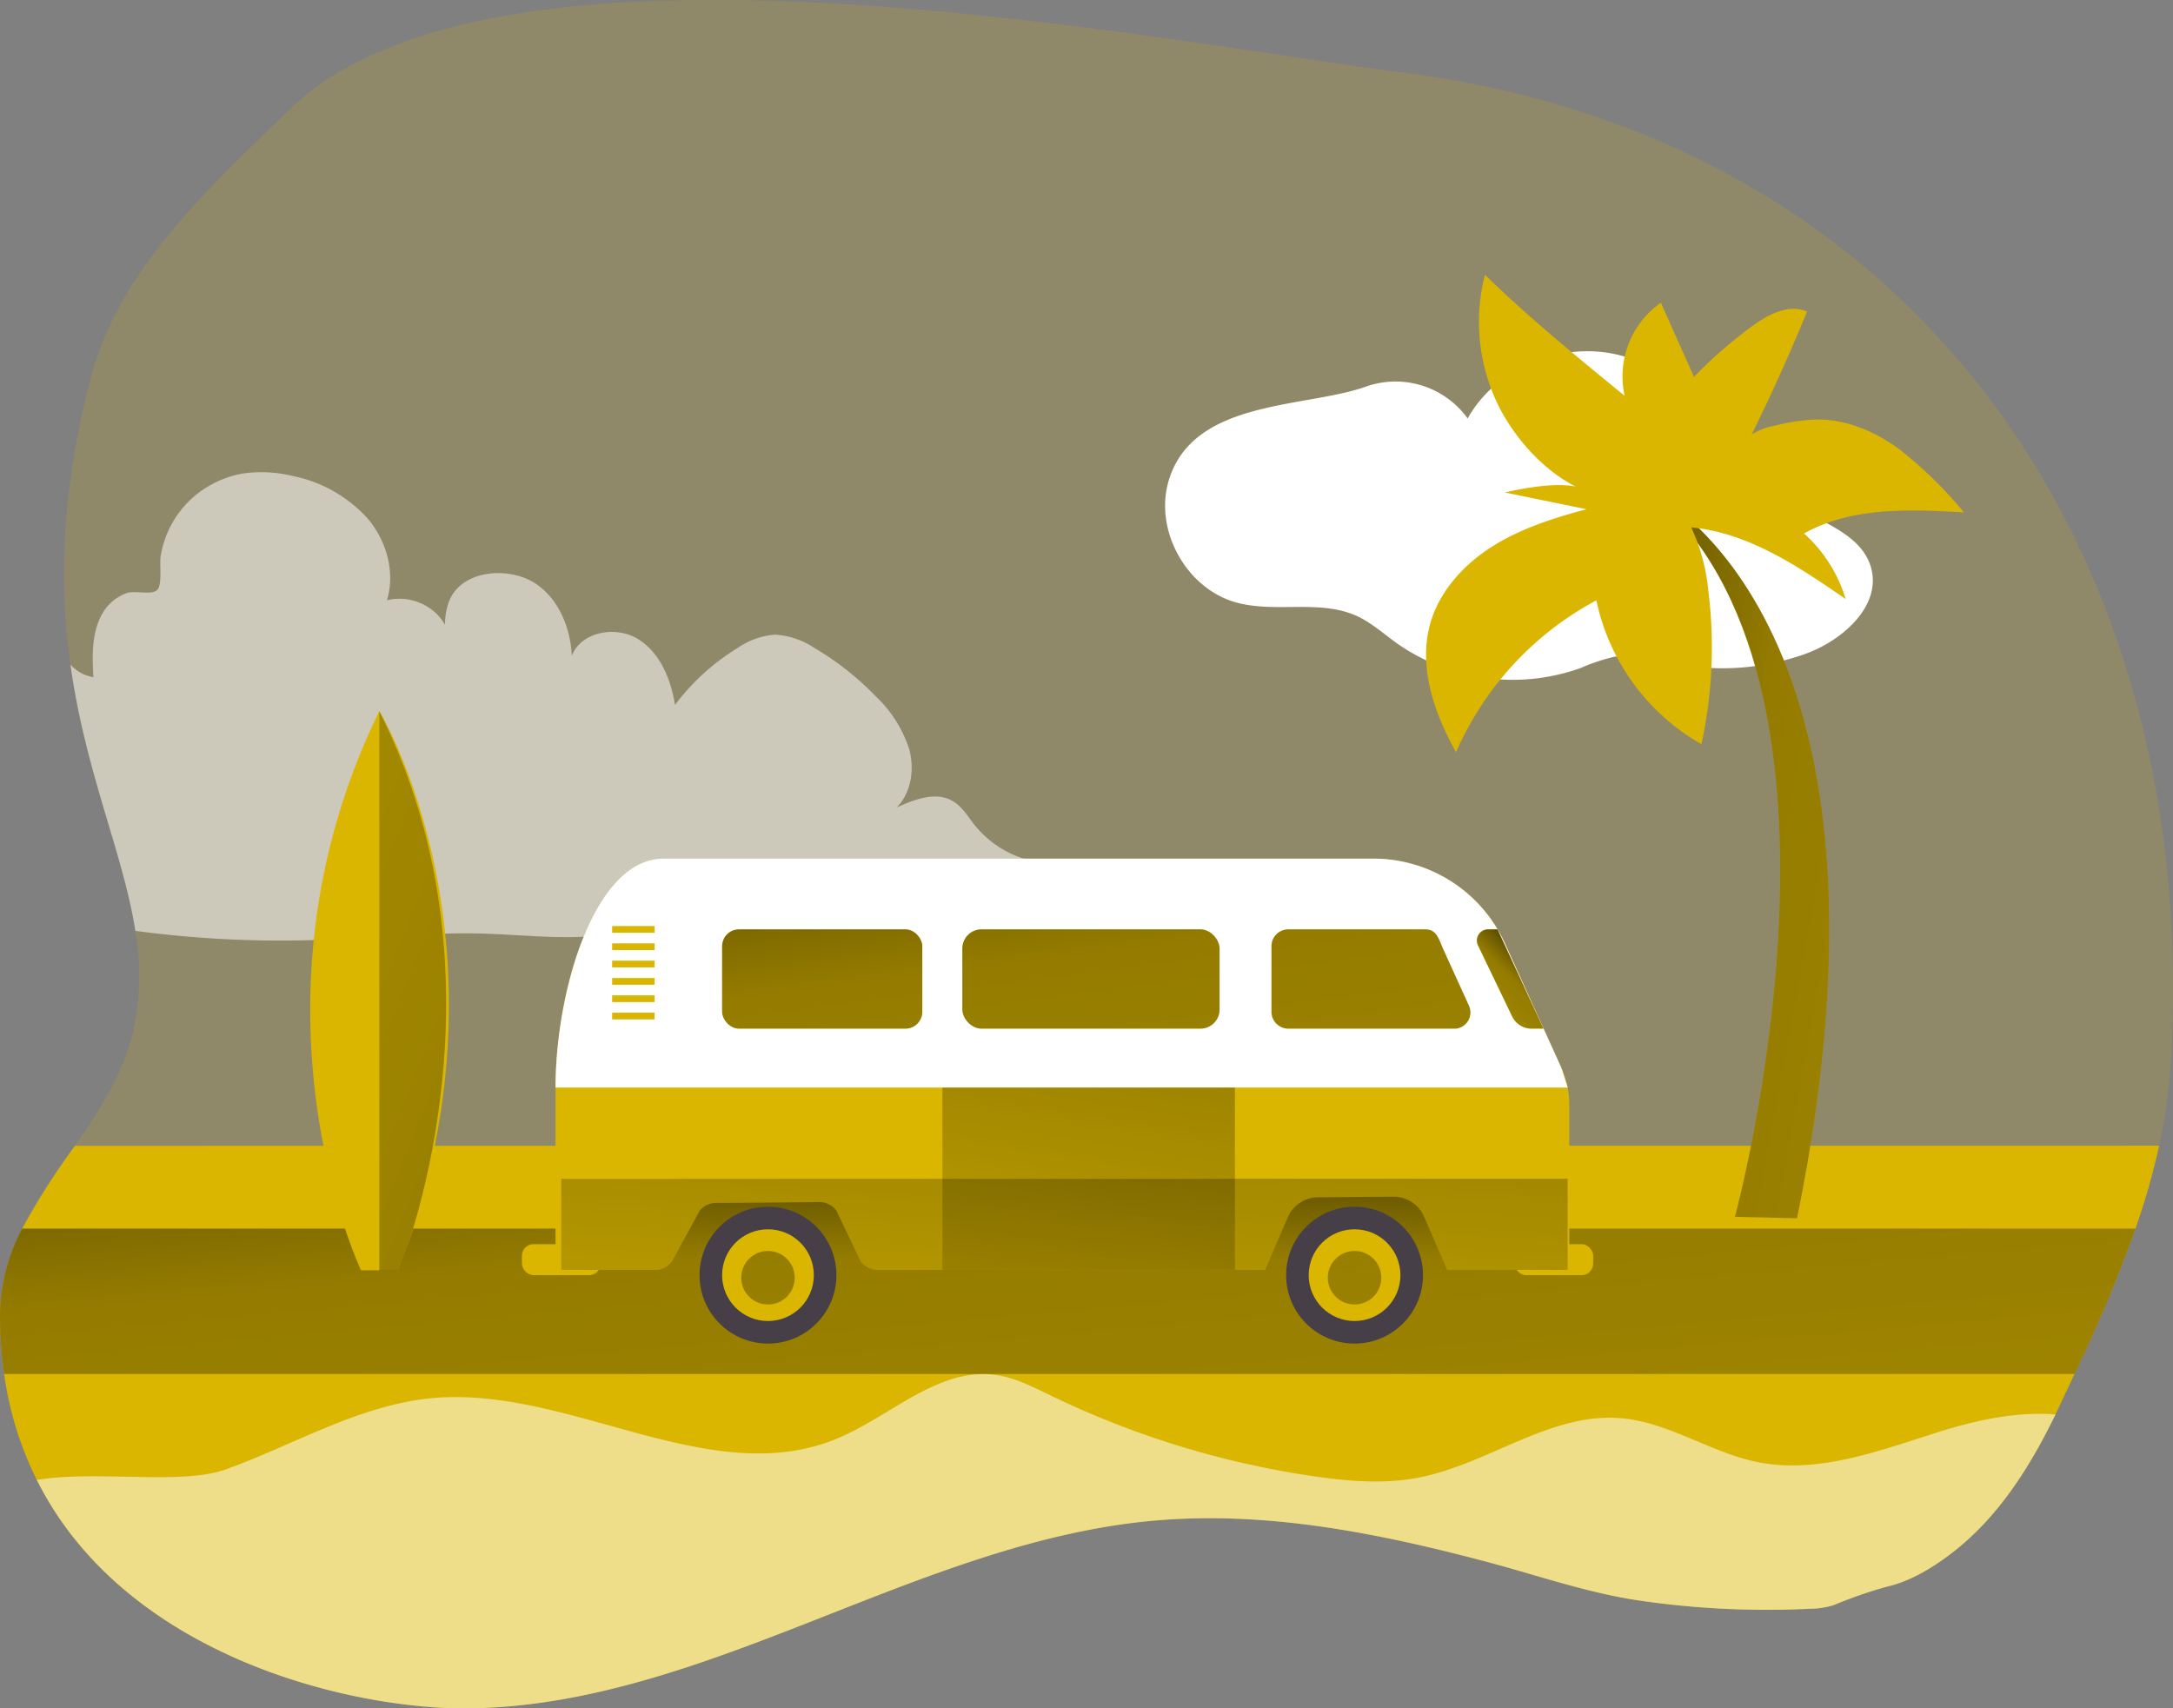
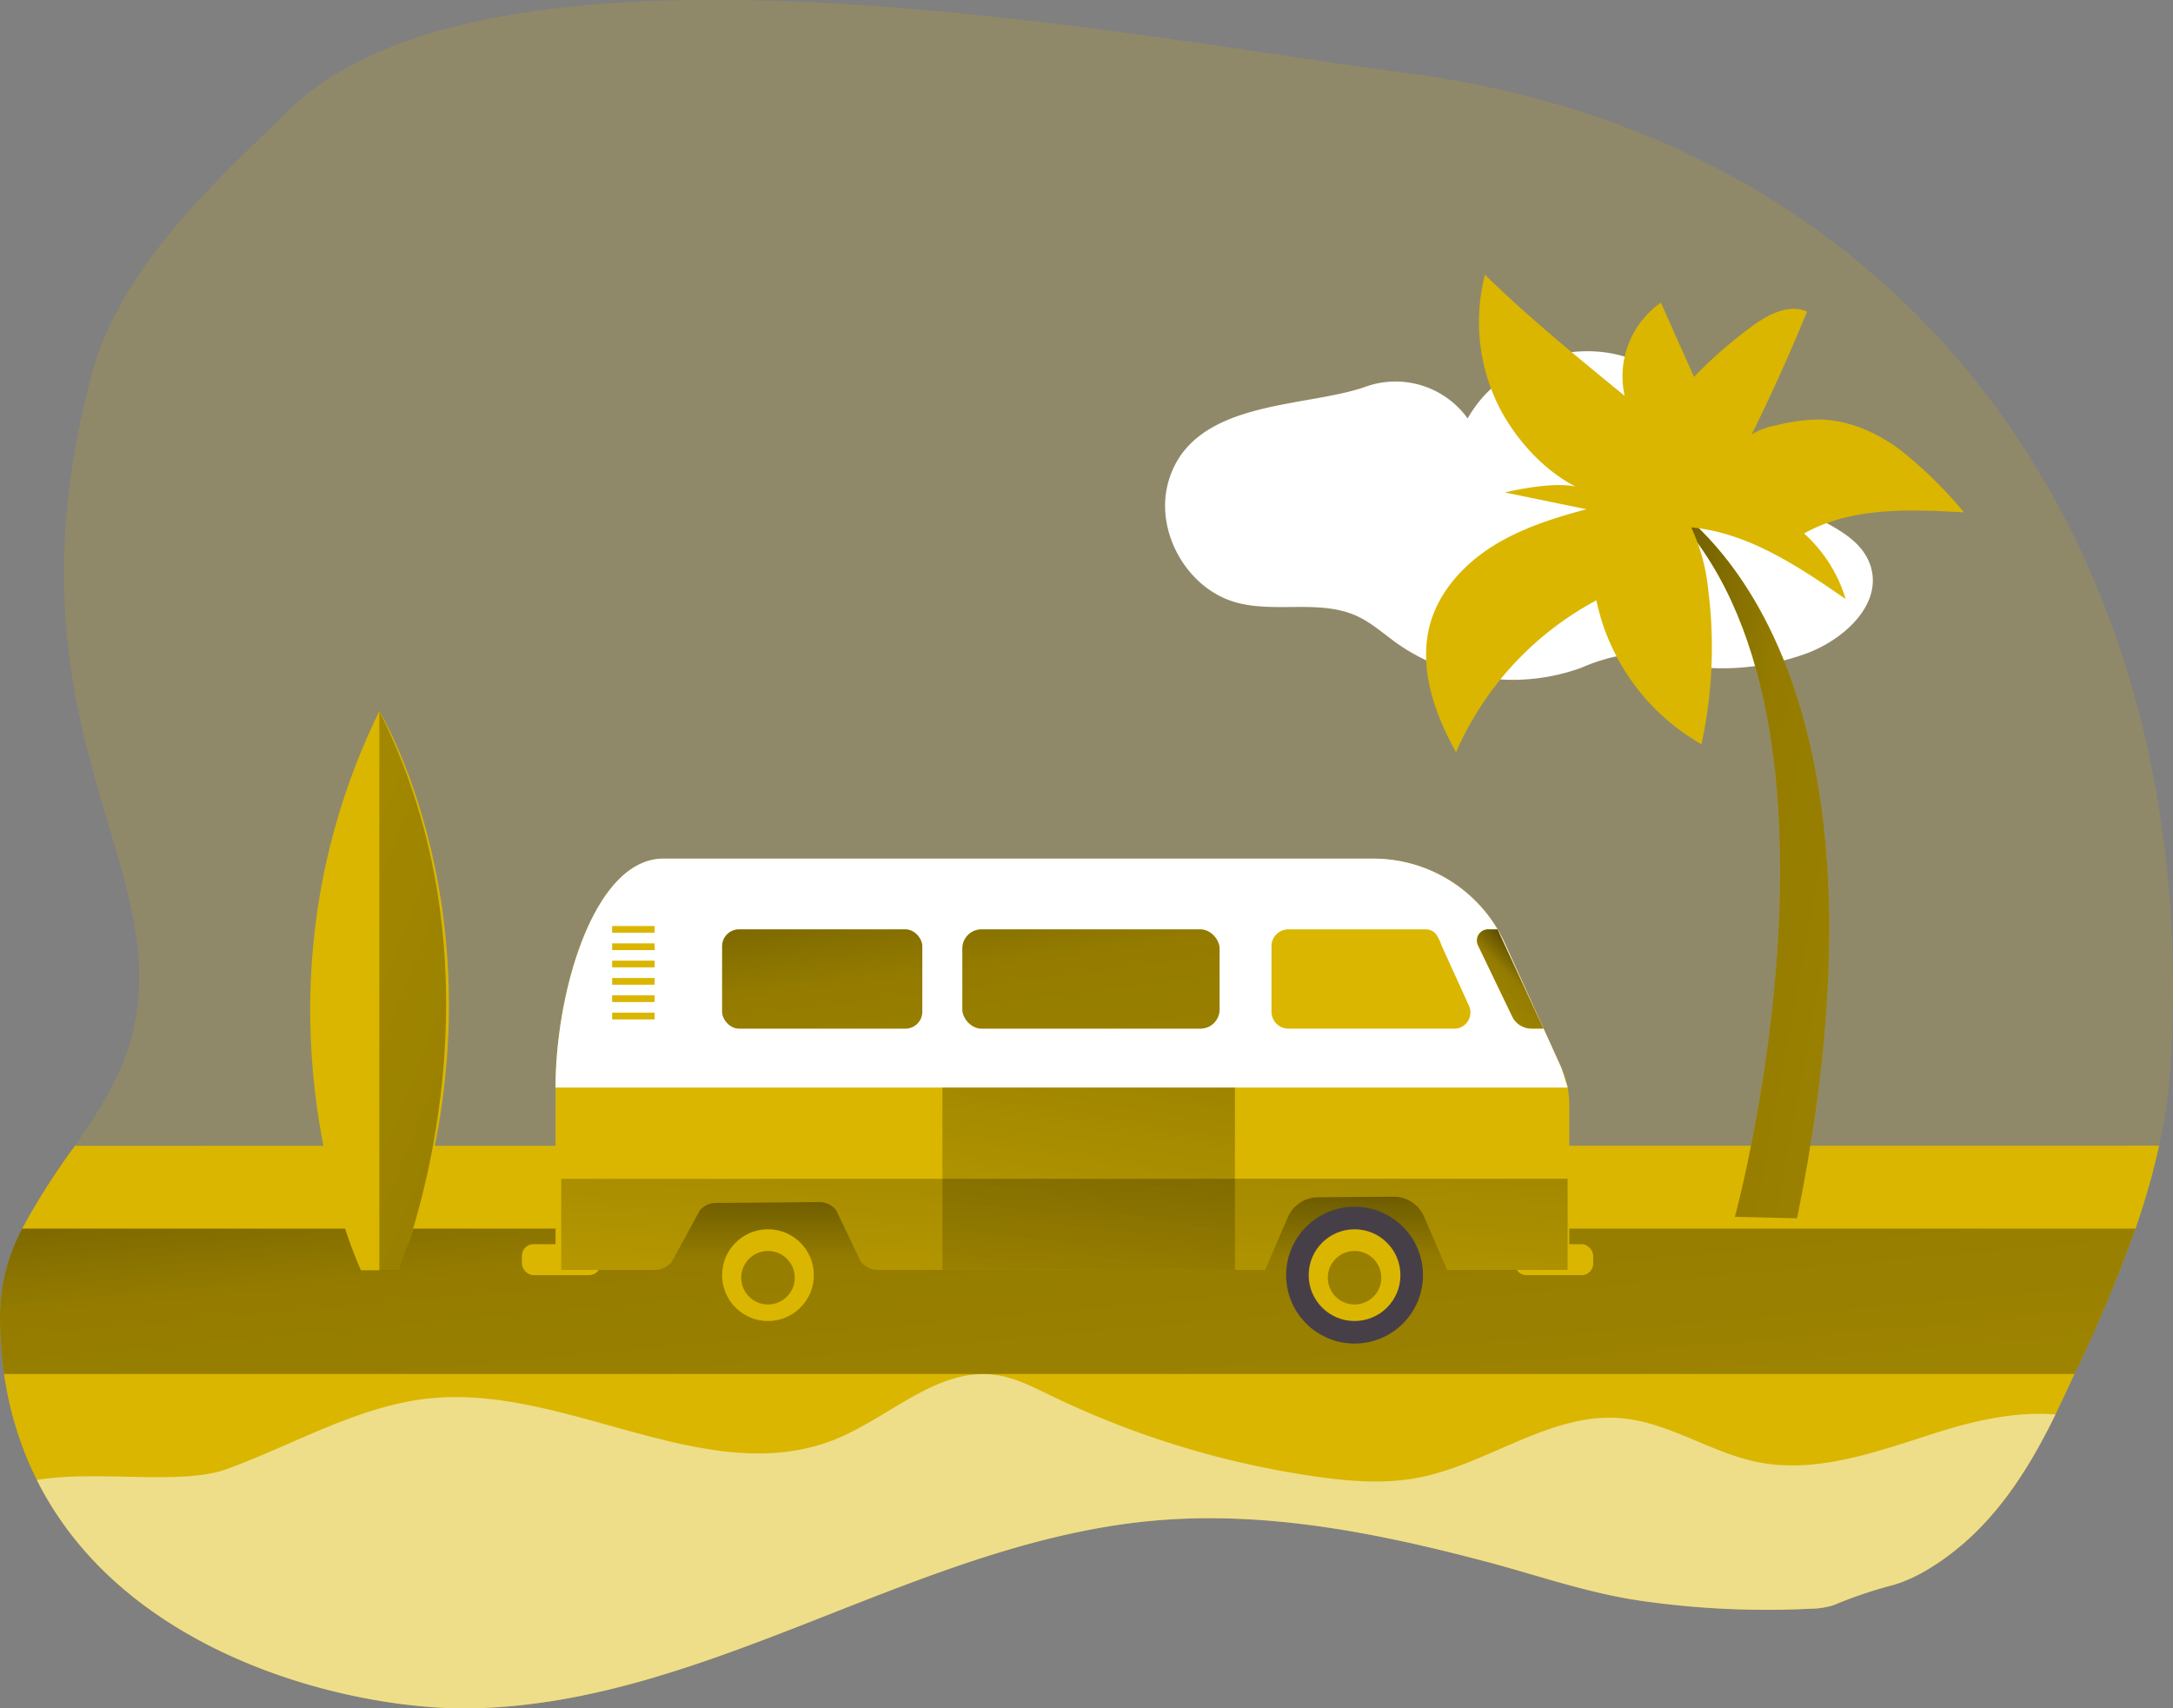
<svg xmlns="http://www.w3.org/2000/svg" xmlns:xlink="http://www.w3.org/1999/xlink" id="Layer_1" data-name="Layer 1" viewBox="0 0 345.82 271.86">
  <rect x="0" y="0" width="345.82" height="271.86" fill="#808080" stroke="none" />
  <defs>
    <linearGradient id="linear-gradient" x1="196.94" y1="134.77" x2="231.97" y2="526.45" gradientUnits="userSpaceOnUse">
      <stop offset="0.01" />
      <stop offset="0.13" stop-opacity="0.69" />
      <stop offset="0.25" stop-opacity="0.32" />
      <stop offset="1" stop-opacity="0" />
    </linearGradient>
    <linearGradient id="linear-gradient-2" x1="168.34" y1="157.82" x2="168.34" y2="327.5" xlink:href="#linear-gradient" />
    <linearGradient id="linear-gradient-3" x1="209.95" y1="121.39" x2="228.54" y2="392.53" xlink:href="#linear-gradient" />
    <linearGradient id="linear-gradient-4" x1="117.04" y1="127.76" x2="135.62" y2="398.9" xlink:href="#linear-gradient" />
    <linearGradient id="linear-gradient-5" x1="120.65" y1="76.22" x2="162.04" y2="398.89" xlink:href="#linear-gradient" />
    <linearGradient id="linear-gradient-6" x1="242.57" y1="104.19" x2="283.96" y2="426.86" xlink:href="#linear-gradient" />
    <linearGradient id="linear-gradient-7" x1="162.72" y1="70.83" x2="204.11" y2="393.49" xlink:href="#linear-gradient" />
    <linearGradient id="linear-gradient-8" x1="182.32" y1="130.12" x2="164.67" y2="242" xlink:href="#linear-gradient" />
    <linearGradient id="linear-gradient-9" x1="285.74" y1="186.45" x2="252.52" y2="219.86" xlink:href="#linear-gradient" />
    <linearGradient id="linear-gradient-10" x1="209.93" y1="169.96" x2="202.33" y2="295.82" xlink:href="#linear-gradient" />
    <linearGradient id="linear-gradient-11" x1="218.26" y1="244.85" x2="-116.79" y2="111.39" xlink:href="#linear-gradient" />
    <linearGradient id="linear-gradient-12" x1="225.89" y1="159.97" x2="573.9" y2="224.16" xlink:href="#linear-gradient" />
  </defs>
  <title>8</title>
  <path d="M382.1,208.61a83.77,83.77,0,0,1-1.81,12.62c-3.13,14.38-9.59,28.18-15.9,41.51-4,8.52-9,16.85-16.4,22.74-3.05,2.45-6.92,4.92-10.77,5.83a70.68,70.68,0,0,0-8.71,3,12.84,12.84,0,0,1-3.76.58,140.51,140.51,0,0,1-26.88-1.26c-8.59-1.24-16.5-4.08-24.88-6.29-17.2-4.54-35-8.09-52.89-6.45-37.45,3.43-70.64,29.08-108.23,29.85-23.26.47-75.2-12.73-75.19-62.62,0-10.43,6.14-18.53,11.93-26.9,4-5.73,7.77-11.59,9.31-18.41a41.19,41.19,0,0,0,.3-15.75c-1.93-12.35-7.93-25.14-10.33-42.37-1.74-12.42-1.61-27.16,3.25-45.7,4.54-17.29,18.73-30.1,31.54-42.58C115.59,24.36,218,45,260.61,50.55,341.12,61,387.3,126.27,382.1,208.61Z" transform="translate(-36.68 -38.9)" fill="#dab600" opacity="0.18" style="isolation:isolate" />
  <path d="M380.29,221.23a114.22,114.22,0,0,1-3.76,13.19,243.75,243.75,0,0,1-9.7,23.14c-.81,1.73-1.63,3.46-2.44,5.18L363.8,264c-3.94,8.09-8.81,15.9-15.81,21.51-3.05,2.45-6.92,4.92-10.77,5.83a70.68,70.68,0,0,0-8.71,3,12.84,12.84,0,0,1-3.76.58,140.51,140.51,0,0,1-26.88-1.26c-8.59-1.24-16.5-4.08-24.88-6.29-17.2-4.54-35-8.09-52.89-6.45-37.45,3.43-70.64,29.08-108.23,29.85-18.49.37-55.09-7.89-69.33-36.35a54.63,54.63,0,0,1-5.2-16.84,66.05,66.05,0,0,1-.66-9.43,30.08,30.08,0,0,1,3.53-13.71,112.48,112.48,0,0,1,8.4-13.19Z" transform="translate(-36.68 -38.9)" fill="#dab600" />
  <path d="M376.53,234.42a243.75,243.75,0,0,1-9.7,23.14H37.34a66.05,66.05,0,0,1-.66-9.43,30.08,30.08,0,0,1,3.53-13.71Z" transform="translate(-36.68 -38.9)" fill="url(#linear-gradient)" />
-   <path d="M205.22,176.3c-6.8,6.75-17.07,8.61-26.65,8.57s-19.21-1.65-28.71-.4c-6.08.8-12,2.74-18.06,3.34s-12.23-.17-18.36-.34c-8.57-.23-17.12.72-25.69,1a174.58,174.58,0,0,1-29.53-1.43c-1.93-12.35-7.93-25.14-10.33-42.37a6.28,6.28,0,0,0,3.66,2c-.22-3.53-.29-7.28,1.53-10.31a7.27,7.27,0,0,1,3.78-3.08c1.29-.44,3.85.34,4.78-.44s.39-4.11.61-5.43a15.81,15.81,0,0,1,8.31-11.52,15.82,15.82,0,0,1,5.23-1.7,21.18,21.18,0,0,1,7.52.47,21.84,21.84,0,0,1,11.88,6.76c3,3.54,4.43,8.54,3.07,13a8.54,8.54,0,0,1,7.87,2.13,8.13,8.13,0,0,1,1.37,1.78A10.68,10.68,0,0,1,108,135c1.79-5.53,9.73-6.06,14-3.17,3.64,2.49,5.47,7,5.68,11.45,1.47-3.87,7-4.85,10.53-2.68s5.24,6.4,5.89,10.49A35.79,35.79,0,0,1,154.1,142,12,12,0,0,1,160,139.9a12.51,12.51,0,0,1,6.32,2.14,46.08,46.08,0,0,1,9.71,7.65,20.24,20.24,0,0,1,5.33,8.38c.89,3.22.36,7-2,9.35,2.86-1.32,6.31-2.63,9-1,1.46.87,2.35,2.42,3.4,3.75A16.39,16.39,0,0,0,205.22,176.3Z" transform="translate(-36.68 -38.9)" fill="#fff" opacity="0.54" />
  <path d="M94.13,241.05s-20-42.09,2.92-89c0,0,22.7,37.31,3.1,89Z" transform="translate(-36.68 -38.9)" fill="#dab600" />
  <rect x="102.68" y="188.96" width="131.32" height="13.13" fill="#dab600" />
  <rect x="102.68" y="188.96" width="131.32" height="13.13" fill="url(#linear-gradient-2)" />
  <path d="M286.42,214.63V241H267l-3.67-8.47a5.3,5.3,0,0,0-4.9-3.19l-12,.09a5.29,5.29,0,0,0-4.83,3.22L238,241H176.41a3.49,3.49,0,0,1-2.74-1.34l-3.91-8.16a3.34,3.34,0,0,0-2.71-1.3l-16.49.13a3.36,3.36,0,0,0-2.55,1.25l-4.42,8.12a3.49,3.49,0,0,1-2.71,1.3H125.09V212c0-15.21,6.13-36.44,17.17-36.44H255.18a23,23,0,0,1,21,13.49l9,19.82A14,14,0,0,1,286.42,214.63Z" transform="translate(-36.68 -38.9)" fill="#dab600" />
  <rect x="83.06" y="198" width="12.53" height="4.93" rx="1.84" fill="#dab600" />
  <rect x="241.02" y="198" width="12.53" height="4.93" rx="1.84" fill="#dab600" />
  <circle cx="215.57" cy="202.93" r="10.89" fill="#473f47" />
  <circle cx="215.57" cy="202.93" r="7.3" fill="#dab600" />
  <circle cx="215.57" cy="203.34" r="4.26" fill="url(#linear-gradient-3)" />
-   <circle cx="122.22" cy="202.93" r="10.89" fill="#473f47" />
  <circle cx="122.22" cy="202.93" r="7.3" fill="#dab600" />
  <circle cx="122.22" cy="203.34" r="4.26" fill="url(#linear-gradient-4)" />
  <path d="M285.17,208.85l1,3.13H125.09c0-15.21,6.13-36.44,17.17-36.44H255.18a23,23,0,0,1,21,13.49Z" transform="translate(-36.68 -38.9)" fill="#fff" />
  <rect x="97.42" y="147.37" width="6.76" height="1.07" fill="#dab600" />
  <rect x="97.42" y="150.13" width="6.76" height="1.07" fill="#dab600" />
  <rect x="97.42" y="152.88" width="6.76" height="1.07" fill="#dab600" />
  <rect x="97.42" y="155.64" width="6.76" height="1.07" fill="#dab600" />
  <rect x="97.42" y="158.4" width="6.76" height="1.07" fill="#dab600" />
  <rect x="97.42" y="161.16" width="6.76" height="1.07" fill="#dab600" />
  <rect x="114.92" y="147.9" width="31.86" height="15.8" rx="2.69" fill="#dab600" />
  <path d="M268.2,202.6H241.72a2.69,2.69,0,0,1-2.69-2.7V189.49a2.68,2.68,0,0,1,2.69-2.69h21.74c1.49,0,2,.85,2.69,2.69l4.28,9.41a2.59,2.59,0,0,1-1.87,3.67A2.19,2.19,0,0,1,268.2,202.6Z" transform="translate(-36.68 -38.9)" fill="#dab600" />
  <rect x="153.15" y="147.9" width="40.94" height="15.8" rx="3.05" fill="#dab600" />
  <rect x="114.92" y="147.9" width="31.86" height="15.8" rx="2.69" fill="url(#linear-gradient-5)" />
-   <path d="M268.2,202.6H241.72a2.69,2.69,0,0,1-2.69-2.7V189.49a2.68,2.68,0,0,1,2.69-2.69h21.74c1.49,0,2,.85,2.69,2.69l4.28,9.41a2.59,2.59,0,0,1-1.87,3.67A2.19,2.19,0,0,1,268.2,202.6Z" transform="translate(-36.68 -38.9)" fill="url(#linear-gradient-6)" />
  <rect x="153.15" y="147.9" width="40.94" height="15.8" rx="3.05" fill="url(#linear-gradient-7)" />
-   <path d="M88.41,182.51h1.34a1.62,1.62,0,0,1,1.62,1.62v9.15a1.62,1.62,0,0,1-1.62,1.62H88.41a0,0,0,0,1,0,0V182.51A0,0,0,0,1,88.41,182.51Z" fill="#dab600" />
  <rect x="149.98" y="173.08" width="46.55" height="29" fill="url(#linear-gradient-8)" />
  <path d="M282.32,202.6h-1.91a3.43,3.43,0,0,1-3.08-1.94l-5.44-11.32a1.78,1.78,0,0,1,1.6-2.54H275Z" transform="translate(-36.68 -38.9)" fill="#dab600" />
  <path d="M282.32,202.6h-1.91a3.43,3.43,0,0,1-3.08-1.94l-5.44-11.32a1.78,1.78,0,0,1,1.6-2.54H275Z" transform="translate(-36.68 -38.9)" fill="url(#linear-gradient-9)" />
  <path d="M286.16,226.48V241H267l-3.67-8.47a5.3,5.3,0,0,0-4.9-3.19l-12,.09a5.29,5.29,0,0,0-4.83,3.22L238,241H176.41a3.49,3.49,0,0,1-2.74-1.34l-3.91-8.16a3.34,3.34,0,0,0-2.71-1.3l-16.49.13a3.36,3.36,0,0,0-2.55,1.25l-4.42,8.12a3.49,3.49,0,0,1-2.71,1.3H126v-14.5Z" transform="translate(-36.68 -38.9)" fill="url(#linear-gradient-10)" />
  <path d="M97.05,152.08v89h3.1S119,195.72,97.05,152.08Z" transform="translate(-36.68 -38.9)" fill="url(#linear-gradient-11)" />
  <path d="M222.63,115.53c-2.26,7.88,2.93,17.11,10.83,19.26,6.24,1.7,13.27-.54,19.15,2.14,2.35,1.08,4.3,2.86,6.4,4.36a32.09,32.09,0,0,0,29.27,3.9,30.19,30.19,0,0,1,5.27-1.76c3.25-.56,6.54.49,9.78,1.11a39.24,39.24,0,0,0,20.6-1.56c6.07-2.16,12.39-7.83,10.44-14-1.59-5-7.5-6.83-12-9.56-9.49-5.78-14.25-17.68-24.2-22.61-9.64-4.78-22.7-.71-27.92,8.69a14.14,14.14,0,0,0-16-5.14C244.55,103.91,226.44,102.31,222.63,115.53Z" transform="translate(-36.68 -38.9)" fill="#fff" />
  <path d="M312.78,232.55S336.05,147,298.89,116.88c0,0,43.49,19.36,23.78,115.9Z" transform="translate(-36.68 -38.9)" fill="#dab600" />
  <path d="M312.78,232.55S336.05,147,298.89,116.88c0,0,43.49,19.36,23.78,115.9Z" transform="translate(-36.68 -38.9)" fill="url(#linear-gradient-12)" />
  <path d="M275.48,104.1A30.14,30.14,0,0,1,273,82.63c7,6.83,14.64,13.05,22.23,19.26A14.32,14.32,0,0,1,301,87.07l5.27,11.82a70.7,70.7,0,0,1,9.23-8.06c2.56-1.87,5.86-3.63,8.76-2.34q-4.92,12-10.79,23.5a4,4,0,0,1,1.75-3.81,10.89,10.89,0,0,1,4.11-1.58,29.3,29.3,0,0,1,6.64-.94c4.74,0,9.3,2,13.12,4.84a67.57,67.57,0,0,1,10.14,9.94c-8.67-.5-17.88-.88-25.45,3.36a22.74,22.74,0,0,1,6.62,10.43c-7.52-5.19-15.48-10.55-24.57-11.4a30.61,30.61,0,0,1,2.71,10,72.06,72.06,0,0,1-1.09,24.5,34.53,34.53,0,0,1-16.72-22.89,50.15,50.15,0,0,0-22.33,24.17c-3.47-6.2-6-13.51-4.14-20.36,1.44-5.21,5.33-9.49,9.9-12.38s9.8-4.54,15-5.93l-13-2.67c3.12-.71,10.76-2.24,13.43,0C283.65,115.14,278.41,109.61,275.48,104.1Z" transform="translate(-36.68 -38.9)" fill="#dab600" />
  <path d="M363.8,264c-3.94,8.09-8.81,15.9-15.81,21.51-3.05,2.45-6.92,4.92-10.77,5.83a70.68,70.68,0,0,0-8.71,3,12.84,12.84,0,0,1-3.76.58,140.51,140.51,0,0,1-26.88-1.26c-8.59-1.24-16.5-4.08-24.88-6.29-17.2-4.54-35-8.09-52.89-6.45-37.45,3.43-70.64,29.08-108.23,29.85-18.49.37-55.09-7.89-69.33-36.35,9.61-1.59,23,.88,30.11-1.69,10.93-3.95,21.25-10.25,32.82-11.33,21.8-2,44.13,14.82,64.37,6.46,8.54-3.52,16.1-11.39,25.25-10.15,3.14.42,6,1.92,8.86,3.3a143.44,143.44,0,0,0,41.85,12.83c5.5.8,11.14,1.27,16.6.22,11.08-2.13,21-10.41,32.22-9.47,7.63.64,14.29,5.48,21.8,7,9.87,1.95,19.8-2,29.42-5C351.58,264.82,357.89,263.51,363.8,264Z" transform="translate(-36.68 -38.9)" fill="#fff" opacity="0.54" />
</svg>